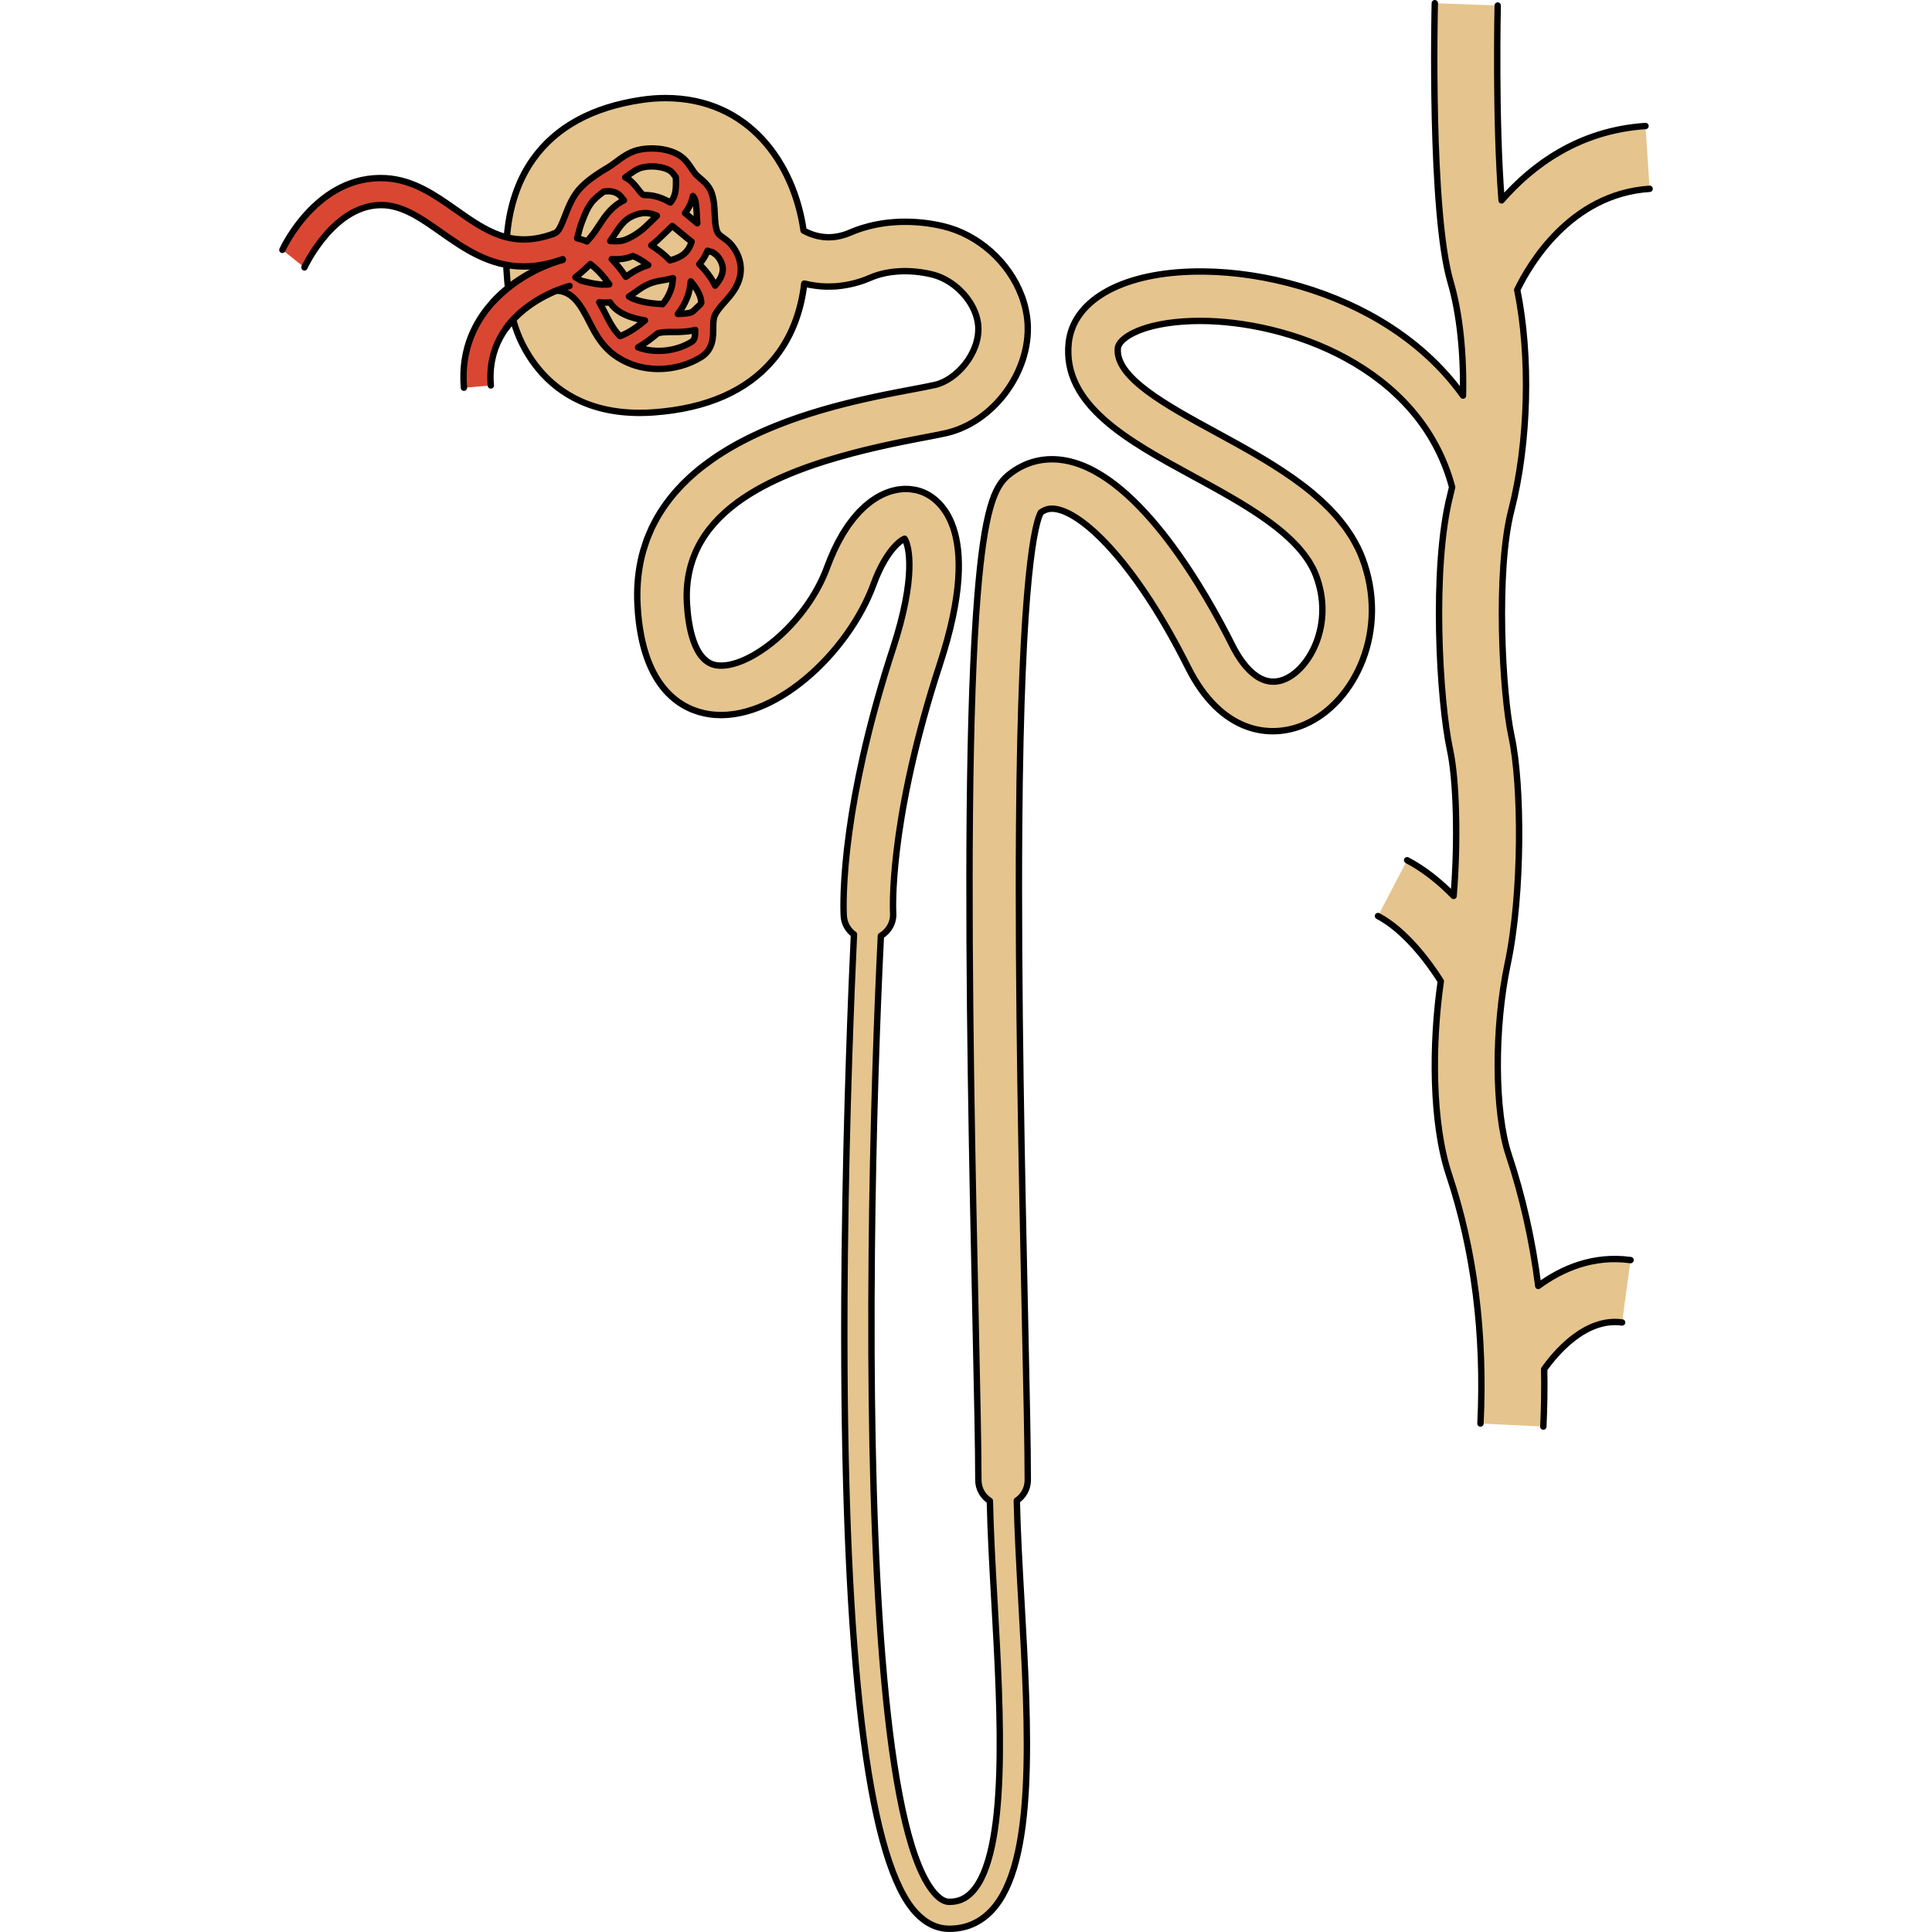
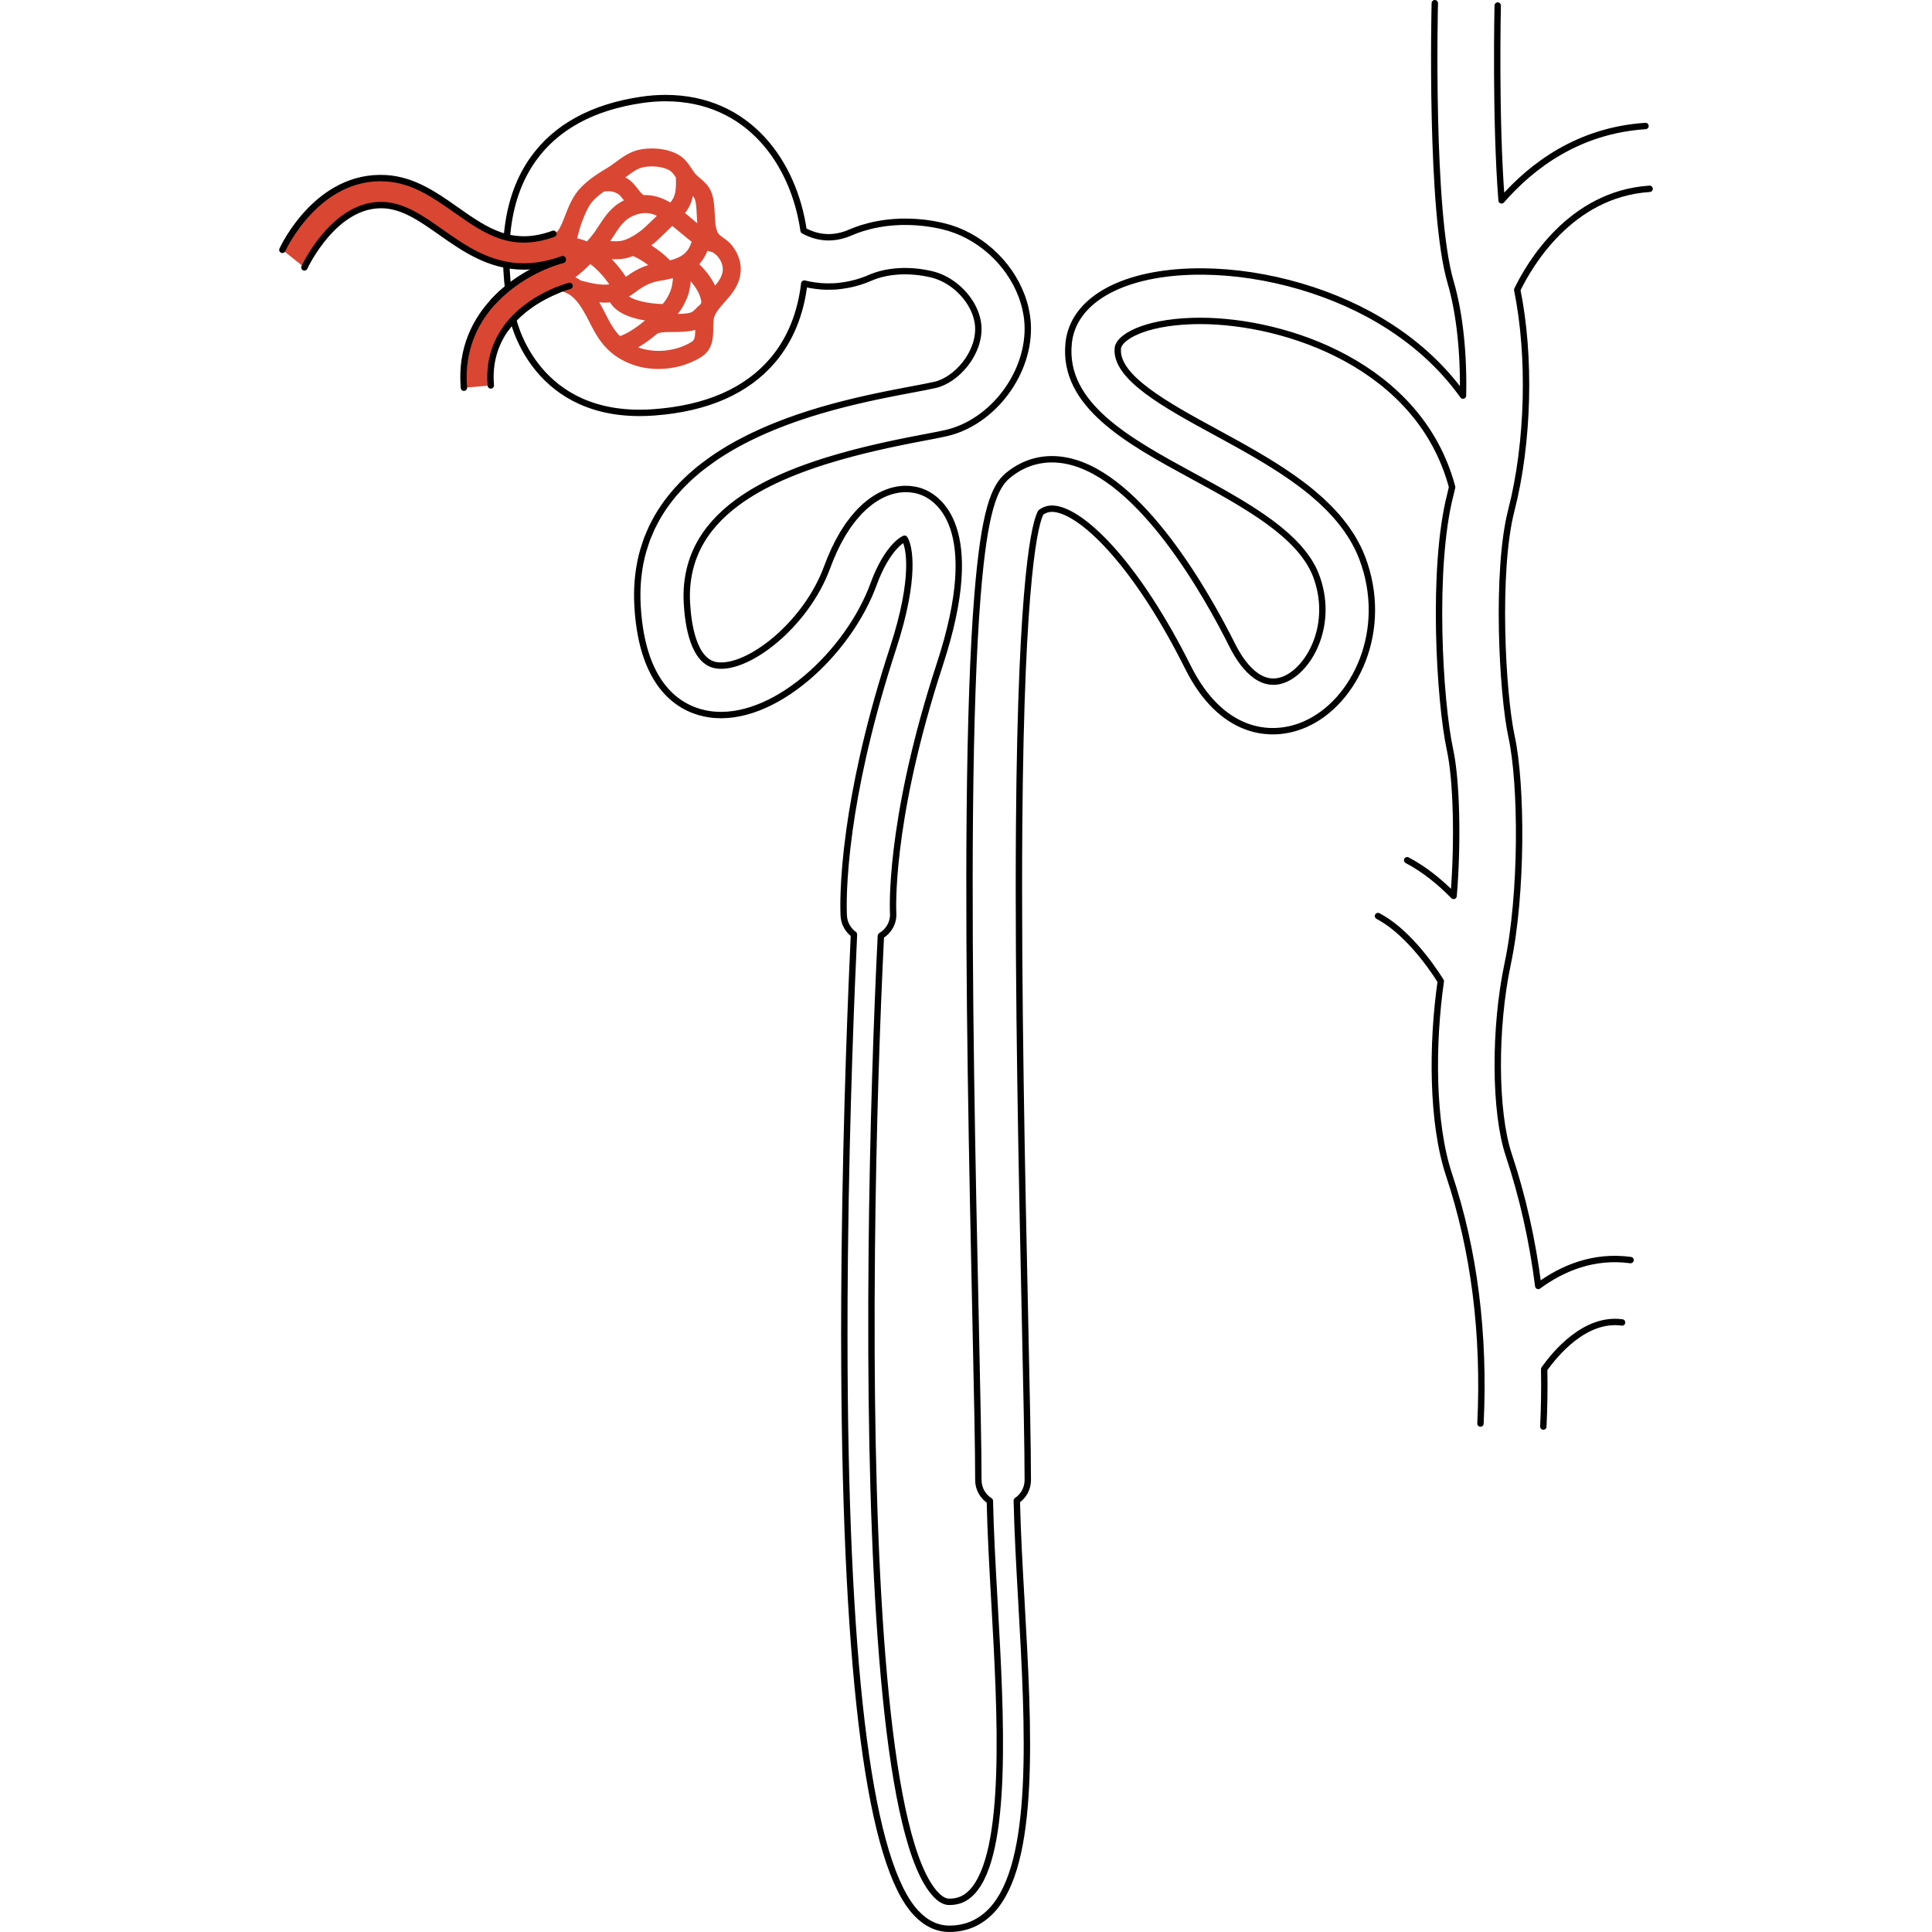
<svg xmlns="http://www.w3.org/2000/svg" version="1.1" id="Layer_1" width="800px" height="800px" viewBox="0 0 215.285 302.799" enable-background="new 0 0 215.285 302.799" xml:space="preserve">
  <g>
-     <path fill="#E5C48E" d="M197.33,201.546c-0.904-7.149-2.447-14.014-4.625-20.546c-2.234-6.7-2.304-19.871-0.159-29.985   c2.317-10.926,2.227-28.082,0.603-35.551c-1.474-6.782-2.484-25.972-0.043-35.467c2.735-10.637,3.039-24.216,0.928-34.568   c1.822-3.784,8.255-15.017,20.751-15.837l-0.645-9.843c-10.458,0.686-17.778,6.168-22.557,11.654   c-1.004-12.72-0.612-30.388-0.606-30.536L181.119,0.5c-0.032,0.867-0.755,32.749,2.479,43.743   c1.438,4.886,2.078,11.279,1.937,17.759c-3.307-4.631-7.704-8.615-13.114-11.818c-8.575-5.078-19.611-7.924-29.526-7.612   c-11.149,0.351-18.492,4.644-19.163,11.206c-0.992,9.698,9.373,15.34,19.396,20.796c0.456,0.248,0.912,0.497,1.369,0.746   c0.282,0.154,0.564,0.309,0.846,0.464c0.237,0.13,0.475,0.261,0.712,0.391c0.248,0.137,0.495,0.276,0.742,0.413   c0.261,0.146,0.523,0.291,0.783,0.438c0.239,0.135,0.476,0.271,0.713,0.406c0.26,0.149,0.52,0.297,0.778,0.447   c0.236,0.137,0.468,0.275,0.702,0.412c0.256,0.151,0.512,0.302,0.765,0.455c0.227,0.137,0.452,0.275,0.676,0.413   c0.252,0.155,0.504,0.311,0.752,0.467c0.22,0.139,0.438,0.279,0.654,0.419c0.245,0.158,0.487,0.317,0.727,0.477   c0.212,0.141,0.421,0.283,0.629,0.426c0.235,0.161,0.466,0.323,0.695,0.486c0.202,0.144,0.403,0.289,0.601,0.434   c0.225,0.166,0.445,0.333,0.664,0.5c0.191,0.146,0.381,0.293,0.566,0.442c0.213,0.17,0.42,0.343,0.626,0.515   c0.177,0.149,0.355,0.298,0.527,0.449c0.201,0.176,0.394,0.355,0.586,0.534c0.162,0.151,0.326,0.302,0.482,0.454   c0.188,0.185,0.366,0.372,0.544,0.559c0.145,0.152,0.292,0.303,0.43,0.456c0.174,0.194,0.335,0.392,0.498,0.59   c0.125,0.152,0.256,0.302,0.374,0.456c0.161,0.209,0.307,0.423,0.455,0.636c0.102,0.146,0.211,0.291,0.306,0.439   c0.154,0.24,0.289,0.486,0.426,0.731c0.07,0.127,0.151,0.25,0.216,0.378c0.192,0.376,0.365,0.757,0.513,1.144   c2.87,7.507-0.862,14.533-4.801,16.266c-4.038,1.778-6.94-2.552-8.311-5.291c-3.938-7.879-14.339-26.465-25.804-28.888   c-3.438-0.726-6.669,0.059-9.347,2.271c-2.156,1.782-3.708,5.554-4.778,18.831c-0.663,8.222-1.067,19.673-1.202,34.035   c-0.246,26.154,0.418,56.933,0.901,79.407c0.244,11.335,0.437,20.287,0.437,25.189c0,1.375,0.721,2.576,1.802,3.264   c0.103,4.862,0.404,10.264,0.724,15.933c0.987,17.506,2.216,39.291-3.53,45.37c-0.988,1.046-2.111,1.532-3.535,1.532   c-0.26,0-1.048,0-2.12-1.131c-7.651-8.074-9.93-46.729-10.094-84.902c0.001,0,0.001,0,0.002,0   c-0.023-5.293-0.004-10.574,0.045-15.765c-0.001,0-0.001,0-0.002,0c0.185-19.187,0.808-37.108,1.431-49.602   c1.225-0.717,2.02-2.069,1.922-3.583c-0.004-0.068-0.193-3.485,0.57-9.87v0c0.744-6.226,2.395-15.275,6.015-26.821   c0,0,0.001,0,0.001,0c0.24-0.766,0.488-1.543,0.746-2.331c7.098-21.687-0.5-26.186-2.998-27.049   c-0.275-0.095-0.556-0.171-0.842-0.232c-0.097-0.021-0.196-0.03-0.294-0.046c-0.192-0.033-0.383-0.065-0.579-0.082   c-0.121-0.011-0.244-0.01-0.366-0.015c-0.177-0.007-0.353-0.013-0.532-0.007c-0.135,0.005-0.271,0.019-0.406,0.031   c-0.17,0.015-0.339,0.031-0.511,0.057c-0.145,0.022-0.29,0.052-0.435,0.083c-0.165,0.035-0.329,0.072-0.495,0.117   c-0.152,0.042-0.304,0.089-0.457,0.14c-0.16,0.053-0.321,0.112-0.482,0.176c-0.158,0.063-0.316,0.129-0.474,0.202   c-0.156,0.072-0.311,0.151-0.467,0.232c-0.163,0.085-0.326,0.172-0.489,0.268c-0.15,0.089-0.298,0.187-0.448,0.285   c-0.168,0.11-0.335,0.219-0.502,0.341c-0.142,0.104-0.282,0.22-0.423,0.332c-0.172,0.138-0.345,0.272-0.516,0.423   c-0.128,0.113-0.254,0.241-0.382,0.362c-0.181,0.172-0.362,0.338-0.541,0.526c-0.085,0.089-0.168,0.192-0.253,0.285   c-0.443,0.487-0.879,1.021-1.303,1.609c-0.053,0.074-0.108,0.139-0.161,0.214c-0.178,0.253-0.35,0.53-0.523,0.801   c-0.106,0.166-0.214,0.323-0.318,0.496c-0.161,0.266-0.316,0.552-0.472,0.835c-0.111,0.202-0.224,0.399-0.333,0.609   c-0.149,0.286-0.292,0.589-0.436,0.892c-0.077,0.161-0.157,0.309-0.232,0.475c0.003,0,0.007,0.001,0.01,0.001   c-0.348,0.765-0.686,1.561-1,2.426c-3.285,9.034-12.438,16.148-17.35,15.418c-3.614-0.537-4.463-6.371-4.647-9.801   c-0.102-1.895,0.07-3.642,0.464-5.268l0,0c0.091-0.378,0.197-0.748,0.313-1.112c0.007-0.022,0.014-0.044,0.021-0.065   c0.116-0.358,0.243-0.709,0.382-1.054c0.007-0.018,0.015-0.036,0.022-0.055c1.169-2.871,3.129-5.298,5.667-7.369   c0.015-0.012,0.03-0.024,0.045-0.037c0.308-0.25,0.625-0.496,0.95-0.736c0.013-0.009,0.026-0.019,0.038-0.028   c2.006-1.477,4.318-2.762,6.849-3.892c0.025-0.011,0.051-0.023,0.076-0.034c0.375-0.167,0.755-0.329,1.139-0.489   c0.078-0.032,0.155-0.065,0.232-0.097c0.36-0.148,0.725-0.293,1.093-0.436c0.104-0.041,0.209-0.081,0.315-0.121   c0.357-0.136,0.717-0.27,1.081-0.402c0.114-0.041,0.229-0.082,0.344-0.122c0.365-0.13,0.731-0.258,1.102-0.382   c0.104-0.035,0.209-0.069,0.314-0.104c0.387-0.128,0.775-0.256,1.168-0.38c0.025-0.008,0.051-0.016,0.076-0.023   c1.268-0.398,2.565-0.769,3.881-1.121c0.182-0.049,0.363-0.098,0.545-0.146c0.308-0.081,0.618-0.158,0.927-0.237   c0.23-0.058,0.46-0.117,0.691-0.174c0.291-0.072,0.582-0.142,0.874-0.211c0.256-0.061,0.512-0.122,0.769-0.182   c0.275-0.064,0.549-0.127,0.825-0.19c0.281-0.064,0.563-0.127,0.845-0.189c0.26-0.057,0.52-0.115,0.78-0.171   c0.305-0.066,0.611-0.13,0.917-0.194c0.237-0.05,0.475-0.1,0.712-0.149c0.356-0.073,0.713-0.145,1.07-0.216   c0.191-0.038,0.381-0.077,0.572-0.115c0.549-0.108,1.099-0.214,1.648-0.318c1.499-0.284,2.793-0.528,3.835-0.762   c7.404-1.665,13.276-9.537,12.823-17.19c-0.024-0.399-0.069-0.795-0.126-1.19c-0.021-0.145-0.05-0.289-0.075-0.433   c-0.043-0.242-0.089-0.484-0.144-0.724c-0.042-0.184-0.088-0.366-0.137-0.548c-0.05-0.186-0.105-0.371-0.162-0.555   c-0.066-0.215-0.133-0.43-0.209-0.643c-0.036-0.1-0.077-0.199-0.115-0.298c-1.969-5.199-6.692-9.539-12.322-10.865   c-2.204-0.519-4.41-0.731-6.55-0.676c0.004-0.003,0.009-0.007,0.013-0.01c-0.083,0.002-0.164,0.014-0.247,0.017   c-0.528,0.019-1.051,0.054-1.57,0.108c-0.166,0.017-0.331,0.034-0.495,0.054c-0.492,0.061-0.977,0.141-1.457,0.234   c-0.177,0.034-0.354,0.064-0.529,0.102c-0.472,0.104-0.934,0.229-1.392,0.364c-0.164,0.048-0.331,0.087-0.493,0.139   c-0.604,0.195-1.197,0.412-1.77,0.662c-2.506,1.092-4.973,0.988-7.336-0.294c-1.52-10.59-8.613-20.771-21.649-20.771   c-1.197,0-2.434,0.091-3.678,0.273c-7.745,1.127-13.492,4.264-17.08,9.323c-4.175,5.887-5.253,14.211-3.204,24.73   c0.028,0.15,2.977,15.012,19.911,15.013h0.001c0.729,0,1.484-0.028,2.245-0.084c8.267-0.603,14.534-3.351,18.627-8.168   c2.735-3.219,4.381-7.31,4.933-12.015c0.304,0.076,0.609,0.142,0.916,0.2c0.292,0.056,0.586,0.095,0.88,0.134   c0.292,0.038,0.584,0.075,0.878,0.096c0.293,0.022,0.587,0.03,0.881,0.035c0.22,0.003,0.44,0,0.66-0.006   c0.321-0.008,0.641-0.017,0.962-0.045c0.095-0.008,0.189-0.026,0.284-0.036c1.636-0.175,3.27-0.585,4.865-1.281   c2.666-1.162,6.169-1.364,9.614-0.553c2.507,0.591,4.776,2.368,6.108,4.534c0,0,0,0,0,0c0.347,0.564,0.63,1.155,0.839,1.758   c0.008,0.024,0.015,0.049,0.023,0.073c0.084,0.251,0.151,0.505,0.207,0.759c0.014,0.065,0.029,0.13,0.042,0.195   c0.054,0.283,0.096,0.566,0.112,0.849c0.251,4.249-3.443,8.419-6.786,9.171c-0.912,0.205-2.146,0.438-3.575,0.708   c-0.387,0.073-0.791,0.15-1.207,0.229c-0.135,0.026-0.276,0.053-0.413,0.079c-0.304,0.058-0.609,0.117-0.927,0.179   c-0.166,0.032-0.337,0.067-0.507,0.1c-0.294,0.058-0.589,0.116-0.893,0.178c-0.2,0.04-0.403,0.082-0.607,0.124   c-0.285,0.058-0.571,0.118-0.863,0.179c-0.221,0.047-0.444,0.094-0.668,0.143c-0.288,0.062-0.578,0.125-0.872,0.191   c-0.236,0.052-0.472,0.105-0.711,0.16c-0.29,0.066-0.583,0.134-0.879,0.203c-0.25,0.059-0.498,0.117-0.751,0.178   c-0.297,0.072-0.597,0.146-0.898,0.222c-0.255,0.064-0.508,0.126-0.765,0.192c-0.311,0.08-0.625,0.164-0.94,0.248   c-0.253,0.068-0.504,0.133-0.759,0.203c-0.342,0.094-0.687,0.194-1.032,0.293c-0.232,0.066-0.461,0.13-0.694,0.198   c-0.559,0.165-1.121,0.337-1.685,0.515c-0.241,0.076-0.484,0.159-0.726,0.238c-0.339,0.111-0.677,0.22-1.017,0.336   c-0.273,0.093-0.546,0.192-0.819,0.289c-0.31,0.11-0.62,0.219-0.93,0.333c-0.283,0.105-0.565,0.214-0.848,0.323   c-0.299,0.115-0.598,0.23-0.896,0.349c-0.288,0.115-0.574,0.234-0.861,0.354c-0.291,0.121-0.581,0.244-0.87,0.37   c-0.289,0.126-0.576,0.254-0.863,0.384c-0.285,0.129-0.568,0.262-0.85,0.396c-0.287,0.136-0.573,0.274-0.857,0.415   c-0.278,0.138-0.553,0.28-0.829,0.423c-0.282,0.146-0.564,0.292-0.843,0.444c-0.273,0.149-0.542,0.303-0.812,0.457   c-0.274,0.156-0.549,0.31-0.82,0.472c-0.27,0.161-0.534,0.331-0.8,0.498c-0.262,0.164-0.526,0.325-0.783,0.495   c-0.3,0.198-0.59,0.406-0.884,0.612c-0.42,0.294-0.833,0.597-1.239,0.908c-0.267,0.205-0.538,0.406-0.799,0.618   c-0.235,0.191-0.46,0.392-0.689,0.589c-0.234,0.202-0.471,0.401-0.699,0.609c-0.226,0.206-0.443,0.421-0.662,0.633   c-0.218,0.211-0.436,0.421-0.646,0.639c-0.214,0.22-0.419,0.448-0.625,0.675c-0.202,0.222-0.402,0.446-0.596,0.674   c-0.199,0.235-0.392,0.474-0.583,0.715c-0.185,0.235-0.367,0.473-0.544,0.714c-0.182,0.248-0.36,0.499-0.533,0.753   c-0.169,0.25-0.331,0.504-0.492,0.761c-0.163,0.261-0.325,0.522-0.478,0.79c-0.153,0.267-0.295,0.541-0.437,0.815   c-0.141,0.272-0.285,0.542-0.417,0.821c-0.136,0.289-0.258,0.588-0.383,0.885c-0.117,0.279-0.241,0.553-0.348,0.839   c-0.125,0.334-0.231,0.68-0.342,1.024c-0.093,0.289-0.194,0.573-0.277,0.869c-0.158,0.564-0.3,1.14-0.418,1.73   c0.001,0,0.002-0.001,0.003-0.001c-0.421,2.093-0.593,4.349-0.462,6.788c0.726,13.49,7.359,16.473,11.248,17.051   c9.961,1.486,21.821-9.57,25.772-20.436c0.244-0.672,0.498-1.282,0.756-1.845c0,0,0,0,0,0c0.591-1.291,1.204-2.304,1.78-3.084   c0.002-0.003,0.004-0.006,0.006-0.009c0.565-0.763,1.092-1.298,1.529-1.649c0.016-0.013,0.033-0.027,0.049-0.039   c0.131-0.103,0.254-0.19,0.366-0.26c0.016-0.01,0.031-0.018,0.047-0.028c0.11-0.066,0.213-0.12,0.3-0.155   c0.708,1.07,1.885,5.887-1.825,17.221c-0.226,0.69-0.445,1.372-0.658,2.047c0.001,0,0.001,0,0.002,0   c-3.45,10.93-5.236,19.809-6.151,26.395h0c-0.002,0.012-0.003,0.023-0.005,0.035c-1.097,7.916-0.937,12.51-0.894,13.334   c0,0.001,0,0.002,0,0.003c0.003,0.053,0.005,0.093,0.006,0.115c0.077,1.196,0.697,2.219,1.596,2.874   c-0.356,7.507-1.198,27.234-1.444,50.023c0,0-0.001,0-0.001,0c-0.001,0.106-0.001,0.217-0.003,0.323   c-0.023,2.203-0.041,4.432-0.052,6.683c0,0.129-0.001,0.257-0.002,0.386c-0.016,3.462-0.016,6.968,0.003,10.492   c0.269,49.118,4.058,77.878,11.262,85.481c1.541,1.627,3.287,2.451,5.189,2.451c2.593,0,4.816-0.961,6.607-2.855   c6.996-7.401,5.818-28.3,4.678-48.511c-0.316-5.612-0.615-10.961-0.717-15.739c1.037-0.695,1.721-1.878,1.721-3.22   c0-4.986-0.193-13.975-0.439-25.355c-0.468-21.737-1.109-51.507-0.917-77.099c0.299-39.871,2.574-47.684,3.394-49.196   c0.779-0.567,1.569-0.716,2.598-0.499c4.502,0.952,12.579,8.98,20.475,24.771c5.136,10.272,12.854,11.344,18.363,8.92   c7.817-3.439,13.267-14.758,8.92-26.128c-0.205-0.535-0.437-1.057-0.688-1.568c-0.082-0.168-0.177-0.33-0.264-0.495   c-0.179-0.339-0.36-0.677-0.558-1.007c-0.114-0.19-0.238-0.375-0.358-0.562c-0.191-0.296-0.385-0.59-0.59-0.878   c-0.136-0.191-0.278-0.379-0.42-0.567c-0.209-0.276-0.424-0.549-0.646-0.818c-0.152-0.184-0.306-0.366-0.463-0.547   c-0.233-0.267-0.473-0.529-0.718-0.789c-0.161-0.171-0.321-0.343-0.487-0.511c-0.264-0.268-0.538-0.53-0.813-0.791   c-0.159-0.15-0.314-0.303-0.477-0.451c-0.329-0.3-0.669-0.592-1.012-0.883c-0.119-0.101-0.234-0.206-0.355-0.306   c-0.467-0.387-0.945-0.766-1.434-1.138c-0.13-0.099-0.266-0.195-0.397-0.293c-0.365-0.272-0.731-0.543-1.105-0.807   c-0.197-0.14-0.399-0.276-0.599-0.413c-0.316-0.218-0.633-0.435-0.954-0.648c-0.221-0.146-0.444-0.29-0.667-0.435   c-0.309-0.2-0.62-0.399-0.932-0.596c-0.231-0.145-0.462-0.288-0.695-0.431c-0.31-0.19-0.621-0.379-0.934-0.566   c-0.237-0.142-0.473-0.283-0.71-0.423c-0.314-0.185-0.63-0.368-0.945-0.55c-0.236-0.136-0.472-0.273-0.709-0.408   c-0.326-0.186-0.653-0.369-0.979-0.552c-0.223-0.125-0.445-0.251-0.668-0.375c-0.022-0.012-0.043-0.025-0.065-0.037c0,0,0,0,0,0   c-1.089-0.605-2.176-1.197-3.245-1.779c-7.797-4.244-15.859-8.632-15.391-13.2c0.165-1.616,3.903-4.003,11.696-4.248   c0.387-0.012,0.78-0.018,1.18-0.018c13.459,0,34.423,6.959,39.515,26.049c-0.092,0.398-0.181,0.802-0.281,1.19   c-2.939,11.429-1.698,32.406-0.043,40.019c1.01,4.647,1.268,14.34,0.557,22.863c-2.08-2.124-4.533-4.155-7.282-5.593l-4.572,8.741   c4.25,2.223,8.022,7.297,9.843,10.213c-1.412,9.838-1.417,22.217,1.29,30.338c3.948,11.842,5.606,24.959,4.927,38.989l9.853,0.476   c0.147-3.038,0.188-6.037,0.132-8.998c1.701-2.41,6.395-8.12,12.215-7.32l1.328-9.775   C205.952,196.701,201.064,198.801,197.33,201.546z" />
    <path fill="none" stroke="#000000" stroke-linecap="round" stroke-linejoin="round" stroke-miterlimit="10" d="M214.14,19.749   c-10.458,0.686-17.778,6.168-22.557,11.654c-1.004-12.72-0.612-30.388-0.606-30.536" />
    <path fill="none" stroke="#000000" stroke-linecap="round" stroke-linejoin="round" stroke-miterlimit="10" d="M211.802,197.491   c-5.85-0.791-10.738,1.309-14.472,4.054c-0.904-7.149-2.447-14.014-4.625-20.546c-2.234-6.7-2.304-19.871-0.159-29.985   c2.317-10.926,2.227-28.082,0.603-35.551c-1.474-6.782-2.484-25.972-0.043-35.467c2.735-10.637,3.039-24.216,0.928-34.568   c1.822-3.784,8.255-15.017,20.751-15.837" />
    <path fill="none" stroke="#000000" stroke-linecap="round" stroke-linejoin="round" stroke-miterlimit="10" d="M198.127,223.584   c0.147-3.038,0.188-6.037,0.132-8.998c1.701-2.41,6.395-8.12,12.215-7.32" />
    <path fill="none" stroke="#000000" stroke-linecap="round" stroke-linejoin="round" stroke-miterlimit="10" d="M172.214,143.569   c4.25,2.223,8.022,7.297,9.843,10.213c-1.412,9.838-1.417,22.217,1.29,30.338c3.948,11.842,5.606,24.959,4.927,38.989" />
    <path fill="none" stroke="#000000" stroke-linecap="round" stroke-linejoin="round" stroke-miterlimit="10" d="M181.119,0.5   c-0.032,0.867-0.755,32.749,2.479,43.743c1.438,4.886,2.078,11.279,1.937,17.759c-3.307-4.631-7.704-8.615-13.114-11.818   c-8.575-5.078-19.611-7.924-29.526-7.612c-11.149,0.351-18.492,4.644-19.163,11.206c-0.992,9.698,9.373,15.34,19.396,20.796   c0.456,0.248,0.912,0.497,1.369,0.746c0.282,0.154,0.564,0.309,0.846,0.464c0.237,0.13,0.475,0.261,0.712,0.391   c0.248,0.137,0.495,0.276,0.742,0.413c0.261,0.146,0.523,0.291,0.783,0.438c0.239,0.135,0.476,0.271,0.713,0.406   c0.26,0.149,0.52,0.297,0.778,0.447c0.236,0.137,0.468,0.275,0.702,0.412c0.256,0.151,0.512,0.302,0.765,0.455   c0.227,0.137,0.452,0.275,0.676,0.413c0.252,0.155,0.504,0.311,0.752,0.467c0.22,0.139,0.438,0.279,0.654,0.419   c0.245,0.158,0.487,0.317,0.727,0.477c0.212,0.141,0.421,0.283,0.629,0.426c0.235,0.161,0.466,0.323,0.695,0.486   c0.202,0.144,0.403,0.289,0.601,0.434c0.225,0.166,0.445,0.333,0.664,0.5c0.191,0.146,0.381,0.293,0.566,0.442   c0.213,0.17,0.42,0.343,0.626,0.515c0.177,0.149,0.355,0.298,0.527,0.449c0.201,0.176,0.394,0.355,0.586,0.534   c0.162,0.151,0.326,0.302,0.482,0.454c0.188,0.185,0.366,0.372,0.544,0.559c0.145,0.152,0.292,0.303,0.43,0.456   c0.174,0.194,0.335,0.392,0.498,0.59c0.125,0.152,0.256,0.302,0.374,0.456c0.161,0.209,0.307,0.423,0.455,0.636   c0.102,0.146,0.211,0.291,0.306,0.439c0.154,0.24,0.289,0.486,0.426,0.731c0.07,0.127,0.151,0.25,0.216,0.378   c0.192,0.376,0.365,0.757,0.513,1.144c2.87,7.507-0.862,14.533-4.801,16.266c-4.038,1.778-6.94-2.552-8.311-5.291   c-3.938-7.879-14.339-26.465-25.804-28.888c-3.438-0.726-6.669,0.059-9.347,2.271c-2.156,1.782-3.708,5.554-4.778,18.831   c-0.663,8.222-1.067,19.673-1.202,34.035c-0.246,26.154,0.418,56.933,0.901,79.407c0.244,11.335,0.437,20.287,0.437,25.189   c0,1.375,0.721,2.576,1.802,3.264c0.103,4.862,0.404,10.264,0.724,15.933c0.987,17.506,2.216,39.291-3.53,45.37   c-0.988,1.046-2.111,1.532-3.535,1.532c-0.26,0-1.048,0-2.12-1.131c-7.651-8.074-9.93-46.729-10.094-84.902   c0.001,0,0.001,0,0.002,0c-0.023-5.293-0.004-10.574,0.045-15.765c-0.001,0-0.001,0-0.002,0   c0.185-19.187,0.808-37.108,1.431-49.602c1.225-0.717,2.02-2.069,1.922-3.583c-0.004-0.068-0.193-3.485,0.57-9.87v0   c0.744-6.226,2.395-15.275,6.015-26.821c0,0,0.001,0,0.001,0c0.24-0.766,0.488-1.543,0.746-2.331   c7.098-21.687-0.5-26.186-2.998-27.049c-0.275-0.095-0.556-0.171-0.842-0.232c-0.097-0.021-0.196-0.03-0.294-0.046   c-0.192-0.033-0.383-0.065-0.579-0.082c-0.121-0.011-0.244-0.01-0.366-0.015c-0.177-0.007-0.353-0.013-0.532-0.007   c-0.135,0.005-0.271,0.019-0.406,0.031c-0.17,0.015-0.339,0.031-0.511,0.057c-0.145,0.022-0.29,0.052-0.435,0.083   c-0.165,0.035-0.329,0.072-0.495,0.117c-0.152,0.042-0.304,0.089-0.457,0.14c-0.16,0.053-0.321,0.112-0.482,0.176   c-0.158,0.063-0.316,0.129-0.474,0.202c-0.156,0.072-0.311,0.151-0.467,0.232c-0.163,0.085-0.326,0.172-0.489,0.268   c-0.15,0.089-0.298,0.187-0.448,0.285c-0.168,0.11-0.335,0.219-0.502,0.341c-0.142,0.104-0.282,0.22-0.423,0.332   c-0.172,0.138-0.345,0.272-0.516,0.423c-0.128,0.113-0.254,0.241-0.382,0.362c-0.181,0.172-0.362,0.338-0.541,0.526   c-0.085,0.089-0.168,0.192-0.253,0.285c-0.443,0.487-0.879,1.021-1.303,1.609c-0.053,0.074-0.108,0.139-0.161,0.214   c-0.178,0.253-0.35,0.53-0.523,0.801c-0.106,0.166-0.214,0.323-0.318,0.496c-0.161,0.266-0.316,0.552-0.472,0.835   c-0.111,0.202-0.224,0.399-0.333,0.609c-0.149,0.286-0.292,0.589-0.436,0.892c-0.077,0.161-0.157,0.309-0.232,0.475   c0.003,0,0.007,0.001,0.01,0.001c-0.348,0.765-0.686,1.561-1,2.426c-3.285,9.034-12.438,16.148-17.35,15.418   c-3.614-0.537-4.463-6.371-4.647-9.801c-0.102-1.895,0.07-3.642,0.464-5.268l0,0c0.091-0.378,0.197-0.748,0.313-1.112   c0.007-0.022,0.014-0.044,0.021-0.065c0.116-0.358,0.243-0.709,0.382-1.054c0.007-0.018,0.015-0.036,0.022-0.055   c1.169-2.871,3.129-5.298,5.667-7.369c0.015-0.012,0.03-0.024,0.045-0.037c0.308-0.25,0.625-0.496,0.95-0.736   c0.013-0.009,0.026-0.019,0.038-0.028c2.006-1.477,4.318-2.762,6.849-3.892c0.025-0.011,0.051-0.023,0.076-0.034   c0.375-0.167,0.755-0.329,1.139-0.489c0.078-0.032,0.155-0.065,0.232-0.097c0.36-0.148,0.725-0.293,1.093-0.436   c0.104-0.041,0.209-0.081,0.315-0.121c0.357-0.136,0.717-0.27,1.081-0.402c0.114-0.041,0.229-0.082,0.344-0.122   c0.365-0.13,0.731-0.258,1.102-0.382c0.104-0.035,0.209-0.069,0.314-0.104c0.387-0.128,0.775-0.256,1.168-0.38   c0.025-0.008,0.051-0.016,0.076-0.023c1.268-0.398,2.565-0.769,3.881-1.121c0.182-0.049,0.363-0.098,0.545-0.146   c0.308-0.081,0.618-0.158,0.927-0.237c0.23-0.058,0.46-0.117,0.691-0.174c0.291-0.072,0.582-0.142,0.874-0.211   c0.256-0.061,0.512-0.122,0.769-0.182c0.275-0.064,0.549-0.127,0.825-0.19c0.281-0.064,0.563-0.127,0.845-0.189   c0.26-0.057,0.52-0.115,0.78-0.171c0.305-0.066,0.611-0.13,0.917-0.194c0.237-0.05,0.475-0.1,0.712-0.149   c0.356-0.073,0.713-0.145,1.07-0.216c0.191-0.038,0.381-0.077,0.572-0.115c0.549-0.108,1.099-0.214,1.648-0.318   c1.499-0.284,2.793-0.528,3.835-0.762c7.404-1.665,13.276-9.537,12.823-17.19c-0.024-0.399-0.069-0.795-0.126-1.19   c-0.021-0.145-0.05-0.289-0.075-0.433c-0.043-0.242-0.089-0.484-0.144-0.724c-0.042-0.184-0.088-0.366-0.137-0.548   c-0.05-0.186-0.105-0.371-0.162-0.555c-0.066-0.215-0.133-0.43-0.209-0.643c-0.036-0.1-0.077-0.199-0.115-0.298   c-1.969-5.199-6.692-9.539-12.322-10.865c-2.204-0.519-4.41-0.731-6.55-0.676c0.004-0.003,0.009-0.007,0.013-0.01   c-0.083,0.002-0.164,0.014-0.247,0.017c-0.528,0.019-1.051,0.054-1.57,0.108c-0.166,0.017-0.331,0.034-0.495,0.054   c-0.492,0.061-0.977,0.141-1.457,0.234c-0.177,0.034-0.354,0.064-0.529,0.102c-0.472,0.104-0.934,0.229-1.392,0.364   c-0.164,0.048-0.331,0.087-0.493,0.139c-0.604,0.195-1.197,0.412-1.77,0.662c-2.506,1.092-4.973,0.988-7.336-0.294   c-1.52-10.59-8.613-20.771-21.649-20.771c-1.197,0-2.434,0.091-3.678,0.273c-7.745,1.127-13.492,4.264-17.08,9.323   c-4.175,5.887-5.253,14.211-3.204,24.73c0.028,0.15,2.977,15.012,19.911,15.013h0.001c0.729,0,1.484-0.028,2.245-0.084   c8.267-0.603,14.534-3.351,18.627-8.168c2.735-3.219,4.381-7.31,4.933-12.015c0.304,0.076,0.609,0.142,0.916,0.2   c0.292,0.056,0.586,0.095,0.88,0.134c0.292,0.038,0.584,0.075,0.878,0.096c0.293,0.022,0.587,0.03,0.881,0.035   c0.22,0.003,0.44,0,0.66-0.006c0.321-0.008,0.641-0.017,0.962-0.045c0.095-0.008,0.189-0.026,0.284-0.036   c1.636-0.175,3.27-0.585,4.865-1.281c2.666-1.162,6.169-1.364,9.614-0.553c2.507,0.591,4.776,2.368,6.108,4.534c0,0,0,0,0,0   c0.347,0.564,0.63,1.155,0.839,1.758c0.008,0.024,0.015,0.049,0.023,0.073c0.084,0.251,0.151,0.505,0.207,0.759   c0.014,0.065,0.029,0.13,0.042,0.195c0.054,0.283,0.096,0.566,0.112,0.849c0.251,4.249-3.443,8.419-6.786,9.171   c-0.912,0.205-2.146,0.438-3.575,0.708c-0.387,0.073-0.791,0.15-1.207,0.229c-0.135,0.026-0.276,0.053-0.413,0.079   c-0.304,0.058-0.609,0.117-0.927,0.179c-0.166,0.032-0.337,0.067-0.507,0.1c-0.294,0.058-0.589,0.116-0.893,0.178   c-0.2,0.04-0.403,0.082-0.607,0.124c-0.285,0.058-0.571,0.118-0.863,0.179c-0.221,0.047-0.444,0.094-0.668,0.143   c-0.288,0.062-0.578,0.125-0.872,0.191c-0.236,0.052-0.472,0.105-0.711,0.16c-0.29,0.066-0.583,0.134-0.879,0.203   c-0.25,0.059-0.498,0.117-0.751,0.178c-0.297,0.072-0.597,0.146-0.898,0.222c-0.255,0.064-0.508,0.126-0.765,0.192   c-0.311,0.08-0.625,0.164-0.94,0.248c-0.253,0.068-0.504,0.133-0.759,0.203c-0.342,0.094-0.687,0.194-1.032,0.293   c-0.232,0.066-0.461,0.13-0.694,0.198c-0.559,0.165-1.121,0.337-1.685,0.515c-0.241,0.076-0.484,0.159-0.726,0.238   c-0.339,0.111-0.677,0.22-1.017,0.336c-0.273,0.093-0.546,0.192-0.819,0.289c-0.31,0.11-0.62,0.219-0.93,0.333   c-0.283,0.105-0.565,0.214-0.848,0.323c-0.299,0.115-0.598,0.23-0.896,0.349c-0.288,0.115-0.574,0.234-0.861,0.354   c-0.291,0.121-0.581,0.244-0.87,0.37c-0.289,0.126-0.576,0.254-0.863,0.384c-0.285,0.129-0.568,0.262-0.85,0.396   c-0.287,0.136-0.573,0.274-0.857,0.415c-0.278,0.138-0.553,0.28-0.829,0.423c-0.282,0.146-0.564,0.292-0.843,0.444   c-0.273,0.149-0.542,0.303-0.812,0.457c-0.274,0.156-0.549,0.31-0.82,0.472c-0.27,0.161-0.534,0.331-0.8,0.498   c-0.262,0.164-0.526,0.325-0.783,0.495c-0.3,0.198-0.59,0.406-0.884,0.612c-0.42,0.294-0.833,0.597-1.239,0.908   c-0.267,0.205-0.538,0.406-0.799,0.618c-0.235,0.191-0.46,0.392-0.689,0.589c-0.234,0.202-0.471,0.401-0.699,0.609   c-0.226,0.206-0.443,0.421-0.662,0.633c-0.218,0.211-0.436,0.421-0.646,0.639c-0.214,0.22-0.419,0.448-0.625,0.675   c-0.202,0.222-0.402,0.446-0.596,0.674c-0.199,0.235-0.392,0.474-0.583,0.715c-0.185,0.235-0.367,0.473-0.544,0.714   c-0.182,0.248-0.36,0.499-0.533,0.753c-0.169,0.25-0.331,0.504-0.492,0.761c-0.163,0.261-0.325,0.522-0.478,0.79   c-0.153,0.267-0.295,0.541-0.437,0.815c-0.141,0.272-0.285,0.542-0.417,0.821c-0.136,0.289-0.258,0.588-0.383,0.885   c-0.117,0.279-0.241,0.553-0.348,0.839c-0.125,0.334-0.231,0.68-0.342,1.024c-0.093,0.289-0.194,0.573-0.277,0.869   c-0.158,0.564-0.3,1.14-0.418,1.73c0.001,0,0.002-0.001,0.003-0.001c-0.421,2.093-0.593,4.349-0.462,6.788   c0.726,13.49,7.359,16.473,11.248,17.051c9.961,1.486,21.821-9.57,25.772-20.436c0.244-0.672,0.498-1.282,0.756-1.845c0,0,0,0,0,0   c0.591-1.291,1.204-2.304,1.78-3.084c0.002-0.003,0.004-0.006,0.006-0.009c0.565-0.763,1.092-1.298,1.529-1.649   c0.016-0.013,0.033-0.027,0.049-0.039c0.131-0.103,0.254-0.19,0.366-0.26c0.016-0.01,0.031-0.018,0.047-0.028   c0.11-0.066,0.213-0.12,0.3-0.155c0.708,1.07,1.885,5.887-1.825,17.221c-0.226,0.69-0.445,1.372-0.658,2.047   c0.001,0,0.001,0,0.002,0c-3.45,10.93-5.236,19.809-6.151,26.395h0c-0.002,0.012-0.003,0.023-0.005,0.035   c-1.097,7.916-0.937,12.51-0.894,13.334c0,0.001,0,0.002,0,0.003c0.003,0.053,0.005,0.093,0.006,0.115   c0.077,1.196,0.697,2.219,1.596,2.874c-0.356,7.507-1.198,27.234-1.444,50.023c0,0-0.001,0-0.001,0   c-0.001,0.106-0.001,0.217-0.003,0.323c-0.023,2.203-0.041,4.432-0.052,6.683c0,0.129-0.001,0.257-0.002,0.386   c-0.016,3.462-0.016,6.968,0.003,10.492c0.269,49.118,4.058,77.878,11.262,85.481c1.541,1.627,3.287,2.451,5.189,2.451   c2.593,0,4.816-0.961,6.607-2.855c6.996-7.401,5.818-28.3,4.678-48.511c-0.316-5.612-0.615-10.961-0.717-15.739   c1.037-0.695,1.721-1.878,1.721-3.22c0-4.986-0.193-13.975-0.439-25.355c-0.468-21.737-1.109-51.507-0.917-77.099   c0.299-39.871,2.574-47.684,3.394-49.196c0.779-0.567,1.569-0.716,2.598-0.499c4.502,0.952,12.579,8.98,20.475,24.771   c5.136,10.272,12.854,11.344,18.363,8.92c7.817-3.439,13.267-14.758,8.92-26.128c-0.205-0.535-0.437-1.057-0.688-1.568   c-0.082-0.168-0.177-0.33-0.264-0.495c-0.179-0.339-0.36-0.677-0.558-1.007c-0.114-0.19-0.238-0.375-0.358-0.562   c-0.191-0.296-0.385-0.59-0.59-0.878c-0.136-0.191-0.278-0.379-0.42-0.567c-0.209-0.276-0.424-0.549-0.646-0.818   c-0.152-0.184-0.306-0.366-0.463-0.547c-0.233-0.267-0.473-0.529-0.718-0.789c-0.161-0.171-0.321-0.343-0.487-0.511   c-0.264-0.268-0.538-0.53-0.813-0.791c-0.159-0.15-0.314-0.303-0.477-0.451c-0.329-0.3-0.669-0.592-1.012-0.883   c-0.119-0.101-0.234-0.206-0.355-0.306c-0.467-0.387-0.945-0.766-1.434-1.138c-0.13-0.099-0.266-0.195-0.397-0.293   c-0.365-0.272-0.731-0.543-1.105-0.807c-0.197-0.14-0.399-0.276-0.599-0.413c-0.316-0.218-0.633-0.435-0.954-0.648   c-0.221-0.146-0.444-0.29-0.667-0.435c-0.309-0.2-0.62-0.399-0.932-0.596c-0.231-0.145-0.462-0.288-0.695-0.431   c-0.31-0.19-0.621-0.379-0.934-0.566c-0.237-0.142-0.473-0.283-0.71-0.423c-0.314-0.185-0.63-0.368-0.945-0.55   c-0.236-0.136-0.472-0.273-0.709-0.408c-0.326-0.186-0.653-0.369-0.979-0.552c-0.223-0.125-0.445-0.251-0.668-0.375   c-0.022-0.012-0.043-0.025-0.065-0.037c0,0,0,0,0,0c-1.089-0.605-2.176-1.197-3.245-1.779c-7.797-4.244-15.859-8.632-15.391-13.2   c0.165-1.616,3.903-4.003,11.696-4.248c0.387-0.012,0.78-0.018,1.18-0.018c13.459,0,34.423,6.959,39.515,26.049   c-0.092,0.398-0.181,0.802-0.281,1.19c-2.939,11.429-1.698,32.406-0.043,40.019c1.01,4.647,1.268,14.34,0.557,22.863   c-2.08-2.124-4.533-4.155-7.282-5.593" />
    <g>
      <path fill="#CD3038" d="M42.562,45.4c0.038,0.026,0.068,0.046,0.081,0.053C42.612,45.437,42.591,45.417,42.562,45.4z" />
      <path fill="#D94732" d="M43.093,45.185l-0.052,0.35l0.065,0.009v0.003c0.002-0.001,0.004-0.002,0.005-0.002l0.034,0.005l0.106,0    c0.008,0,0.014,0,0.022,0c2.664,0,3.903,2.056,5.488,5.189l0.127,0.252c1.309,2.582,2.795,4.57,5.797,5.88    c1.471,0.642,3.104,0.957,4.753,0.957c2.32,0,4.673-0.624,6.654-1.841c1.921-1.18,1.93-3.131,1.936-4.556    c0.003-0.729,0.006-1.418,0.219-1.93c0.308-0.741,0.915-1.423,1.558-2.144c0.996-1.119,2.123-2.386,2.456-4.231    c0.287-1.584-0.172-3.235-1.291-4.648c-0.434-0.548-0.929-0.901-1.365-1.212c-0.506-0.361-0.777-0.565-0.925-0.909    c-0.322-0.744-0.372-1.806-0.42-2.834c-0.028-0.609-0.058-1.239-0.143-1.843c-0.288-2.061-0.972-2.736-2.156-3.752    c-0.142-0.122-0.297-0.254-0.464-0.402c-0.308-0.272-0.575-0.675-0.859-1.101c-0.493-0.743-1.052-1.585-2.055-2.166    c-1.951-1.131-4.684-1.176-6.402-0.738c-1.353,0.345-2.436,1.147-3.391,1.855c-0.462,0.343-0.899,0.666-1.336,0.921    c-1.124,0.656-2.769,1.68-4.086,2.997c-1.344,1.346-2.007,3.068-2.592,4.587c-0.853,2.216-1.154,2.545-1.792,2.759 M65.994,47.728    c-0.23,0.193-0.436,0.393-0.624,0.581c-0.256,0.255-0.498,0.495-0.705,0.598c-0.404,0.2-1.082,0.242-1.68,0.279l-0.263,0.017    c-0.074,0.005-0.166,0.006-0.252,0.008c0.583-0.721,1.044-1.524,1.451-2.512c0.376-0.917,0.496-1.799,0.581-2.601    c1.055,1.22,1.636,2.392,1.653,3.356C66.099,47.543,66.047,47.635,65.994,47.728z M47.287,43.977    c-0.273-0.194-0.561-0.369-0.867-0.524c0.819-0.616,1.619-1.344,2.34-2.067c1.243,0.928,2.269,2.163,2.975,3.185    C50.368,44.739,48.858,44.381,47.287,43.977z M55.417,33.85c0.637-0.285,1.217-0.428,1.77-0.456c0.044,0,0.089-0.005,0.135-0.007    c0.645-0.01,1.257,0.145,1.877,0.43c-0.634,0.619-1.268,1.237-1.92,1.84c-0.844,0.782-2.333,1.763-3.431,2.04    c-0.595,0.151-1.26,0.127-1.962,0.077c0.208-0.303,0.411-0.606,0.605-0.903C53.369,35.522,54.063,34.457,55.417,33.85z     M54.331,43.384c-0.555-0.847-1.305-1.835-2.218-2.772c0.764,0.039,1.585,0.031,2.427-0.182c0.293-0.074,0.595-0.182,0.897-0.302    c0.699,0.265,1.587,0.803,2.405,1.422C56.48,41.961,55.42,42.603,54.331,43.384z M55.481,46.032    c1.4-1.035,2.443-1.734,4.137-2.013c0.718-0.118,1.424-0.252,2.103-0.423c-0.076,0.749-0.149,1.403-0.407,2.03    c-0.348,0.846-0.73,1.483-1.245,2.058l0.001-0.032c-2.256-0.062-4.273-0.538-5.261-1.184    C55.035,46.337,55.26,46.196,55.481,46.032z M61.253,40.809c-0.815-0.847-1.875-1.69-2.939-2.351    c0.323-0.246,0.622-0.494,0.879-0.732c0.767-0.709,1.513-1.437,2.26-2.166c0.052-0.05,0.103-0.099,0.155-0.15    c0.321,0.257,0.656,0.533,1.007,0.826l0.657,0.548c0.436,0.365,0.892,0.741,1.372,1.1C64.119,39.545,63.173,40.299,61.253,40.809z     M65.445,33.657c0.02,0.43,0.043,0.882,0.085,1.339c-0.149-0.123-0.297-0.247-0.447-0.373l-0.661-0.551    c-0.269-0.225-0.544-0.452-0.821-0.677c0.69-0.87,1.051-1.768,1.233-2.675c0.302,0.337,0.392,0.633,0.492,1.352    C65.393,32.548,65.418,33.087,65.445,33.657z M56.878,26.252c1.374-0.352,3.257-0.155,4.291,0.445c0.385,0.223,0.68,0.63,1,1.107    c0.059,1.846,0.006,2.919-0.865,3.943c-1.236-0.73-2.59-1.221-4.126-1.174c-0.239-0.007-0.648-0.552-0.964-0.958    c-0.44-0.566-0.938-1.207-1.644-1.63c-0.112-0.067-0.222-0.118-0.332-0.176c0.076-0.056,0.156-0.112,0.231-0.168    C55.288,27.033,56.062,26.459,56.878,26.252z M47.406,34.894c0.532-1.381,1.033-2.685,1.955-3.608    c0.458-0.457,0.978-0.878,1.5-1.257c1.006-0.132,1.587-0.032,2.259,0.372c0.254,0.152,0.566,0.554,0.868,0.942    c0.014,0.018,0.03,0.037,0.043,0.055c-1.948,0.956-2.946,2.466-3.903,3.934c-0.222,0.34-0.447,0.687-0.691,1.033    c-0.302,0.43-0.721,0.941-1.199,1.478c-0.494-0.211-1.008-0.378-1.541-0.491C46.928,36.538,47.099,35.692,47.406,34.894z     M51.277,49.468c-0.342-0.676-0.705-1.389-1.112-2.089c0.29,0.024,0.579,0.051,0.872,0.051c0.272,0,0.546-0.016,0.818-0.041    c1.032,1.734,3.411,2.502,5.477,2.835c-1.111,0.931-2.506,1.936-3.913,2.461c-0.8-0.8-1.408-1.769-2.015-2.966L51.277,49.468z     M64.618,53.587c-2.453,1.507-5.752,1.82-8.372,0.856c1.133-0.653,2.167-1.442,3.022-2.165l0.014,0.013    c0.36-0.266,1.883-0.263,2.542-0.258c0.414,0,0.793,0.001,1.089-0.019l0.248-0.016c0.614-0.038,1.339-0.084,2.048-0.293    C65.191,52.895,65.093,53.296,64.618,53.587z M69.49,42.626c-0.144,0.794-0.592,1.458-1.166,2.143    c-0.608-1.289-1.552-2.443-2.483-3.372c0.515-0.56,0.948-1.254,1.286-2.104c0.259,0.095,0.527,0.176,0.804,0.241    c0.012,0.009,0.025,0.019,0.038,0.028c0.325,0.232,0.606,0.432,0.792,0.667C69.115,40.675,69.679,41.579,69.49,42.626z" />
    </g>
    <g>
      <path fill="#D94732" d="M0.5,39.161c0.222-0.483,5.578-11.833,16.191-11.229c4.326,0.245,7.735,2.644,11.03,4.964    c4.676,3.291,8.717,6.133,15.263,3.745l1.449,3.972c-2.22,0.81-4.24,1.15-6.098,1.15c-5.361,0-9.385-2.833-13.047-5.41    c-2.94-2.069-5.716-4.024-8.836-4.2c-7.769-0.439-12.456,9.667-12.498,9.759L0.5,39.161z" />
    </g>
    <g>
      <path fill="none" stroke="#000000" stroke-linecap="round" stroke-linejoin="round" stroke-miterlimit="10" d="M42.562,45.4    c0.038,0.026,0.068,0.046,0.081,0.053C42.612,45.437,42.591,45.417,42.562,45.4z" />
-       <path fill="none" stroke="#000000" stroke-linecap="round" stroke-linejoin="round" stroke-miterlimit="10" d="M43.093,45.185    l-0.052,0.35l0.065,0.009v0.003c0.002-0.001,0.004-0.002,0.005-0.002l0.034,0.005l0.106,0c0.008,0,0.014,0,0.022,0    c2.664,0,3.903,2.056,5.488,5.189l0.127,0.252c1.309,2.582,2.795,4.57,5.797,5.88c1.471,0.642,3.104,0.957,4.753,0.957    c2.32,0,4.673-0.624,6.654-1.841c1.921-1.18,1.93-3.131,1.936-4.556c0.003-0.729,0.006-1.418,0.219-1.93    c0.308-0.741,0.915-1.423,1.558-2.144c0.996-1.119,2.123-2.386,2.456-4.231c0.287-1.584-0.172-3.235-1.291-4.648    c-0.434-0.548-0.929-0.901-1.365-1.212c-0.506-0.361-0.777-0.565-0.925-0.909c-0.322-0.744-0.372-1.806-0.42-2.834    c-0.028-0.609-0.058-1.239-0.143-1.843c-0.288-2.061-0.972-2.736-2.156-3.752c-0.142-0.122-0.297-0.254-0.464-0.402    c-0.308-0.272-0.575-0.675-0.859-1.101c-0.493-0.743-1.052-1.585-2.055-2.166c-1.951-1.131-4.684-1.176-6.402-0.738    c-1.353,0.345-2.436,1.147-3.391,1.855c-0.462,0.343-0.899,0.666-1.336,0.921c-1.124,0.656-2.769,1.68-4.086,2.997    c-1.344,1.346-2.007,3.068-2.592,4.587c-0.853,2.216-1.154,2.545-1.792,2.759 M65.994,47.728c-0.23,0.193-0.436,0.393-0.624,0.581    c-0.256,0.255-0.498,0.495-0.705,0.598c-0.404,0.2-1.082,0.242-1.68,0.279l-0.263,0.017c-0.074,0.005-0.166,0.006-0.252,0.008    c0.583-0.721,1.044-1.524,1.451-2.512c0.376-0.917,0.496-1.799,0.581-2.601c1.055,1.22,1.636,2.392,1.653,3.356    C66.099,47.543,66.047,47.635,65.994,47.728z M47.287,43.977c-0.273-0.194-0.561-0.369-0.867-0.524    c0.819-0.616,1.619-1.344,2.34-2.067c1.243,0.928,2.269,2.163,2.975,3.185C50.368,44.739,48.858,44.381,47.287,43.977z     M55.417,33.85c0.637-0.285,1.217-0.428,1.77-0.456c0.044,0,0.089-0.005,0.135-0.007c0.645-0.01,1.257,0.145,1.877,0.43    c-0.634,0.619-1.268,1.237-1.92,1.84c-0.844,0.782-2.333,1.763-3.431,2.04c-0.595,0.151-1.26,0.127-1.962,0.077    c0.208-0.303,0.411-0.606,0.605-0.903C53.369,35.522,54.063,34.457,55.417,33.85z M54.331,43.384    c-0.555-0.847-1.305-1.835-2.218-2.772c0.764,0.039,1.585,0.031,2.427-0.182c0.293-0.074,0.595-0.182,0.897-0.302    c0.699,0.265,1.587,0.803,2.405,1.422C56.48,41.961,55.42,42.603,54.331,43.384z M55.481,46.032    c1.4-1.035,2.443-1.734,4.137-2.013c0.718-0.118,1.424-0.252,2.103-0.423c-0.076,0.749-0.149,1.403-0.407,2.03    c-0.348,0.846-0.73,1.483-1.245,2.058l0.001-0.032c-2.256-0.062-4.273-0.538-5.261-1.184    C55.035,46.337,55.26,46.196,55.481,46.032z M61.253,40.809c-0.815-0.847-1.875-1.69-2.939-2.351    c0.323-0.246,0.622-0.494,0.879-0.732c0.767-0.709,1.513-1.437,2.26-2.166c0.052-0.05,0.103-0.099,0.155-0.15    c0.321,0.257,0.656,0.533,1.007,0.826l0.657,0.548c0.436,0.365,0.892,0.741,1.372,1.1C64.119,39.545,63.173,40.299,61.253,40.809z     M65.445,33.657c0.02,0.43,0.043,0.882,0.085,1.339c-0.149-0.123-0.297-0.247-0.447-0.373l-0.661-0.551    c-0.269-0.225-0.544-0.452-0.821-0.677c0.69-0.87,1.051-1.768,1.233-2.675c0.302,0.337,0.392,0.633,0.492,1.352    C65.393,32.548,65.418,33.087,65.445,33.657z M56.878,26.252c1.374-0.352,3.257-0.155,4.291,0.445c0.385,0.223,0.68,0.63,1,1.107    c0.059,1.846,0.006,2.919-0.865,3.943c-1.236-0.73-2.59-1.221-4.126-1.174c-0.239-0.007-0.648-0.552-0.964-0.958    c-0.44-0.566-0.938-1.207-1.644-1.63c-0.112-0.067-0.222-0.118-0.332-0.176c0.076-0.056,0.156-0.112,0.231-0.168    C55.288,27.033,56.062,26.459,56.878,26.252z M47.406,34.894c0.532-1.381,1.033-2.685,1.955-3.608    c0.458-0.457,0.978-0.878,1.5-1.257c1.006-0.132,1.587-0.032,2.259,0.372c0.254,0.152,0.566,0.554,0.868,0.942    c0.014,0.018,0.03,0.037,0.043,0.055c-1.948,0.956-2.946,2.466-3.903,3.934c-0.222,0.34-0.447,0.687-0.691,1.033    c-0.302,0.43-0.721,0.941-1.199,1.478c-0.494-0.211-1.008-0.378-1.541-0.491C46.928,36.538,47.099,35.692,47.406,34.894z     M51.277,49.468c-0.342-0.676-0.705-1.389-1.112-2.089c0.29,0.024,0.579,0.051,0.872,0.051c0.272,0,0.546-0.016,0.818-0.041    c1.032,1.734,3.411,2.502,5.477,2.835c-1.111,0.931-2.506,1.936-3.913,2.461c-0.8-0.8-1.408-1.769-2.015-2.966L51.277,49.468z     M64.618,53.587c-2.453,1.507-5.752,1.82-8.372,0.856c1.133-0.653,2.167-1.442,3.022-2.165l0.014,0.013    c0.36-0.266,1.883-0.263,2.542-0.258c0.414,0,0.793,0.001,1.089-0.019l0.248-0.016c0.614-0.038,1.339-0.084,2.048-0.293    C65.191,52.895,65.093,53.296,64.618,53.587z M69.49,42.626c-0.144,0.794-0.592,1.458-1.166,2.143    c-0.608-1.289-1.552-2.443-2.483-3.372c0.515-0.56,0.948-1.254,1.286-2.104c0.259,0.095,0.527,0.176,0.804,0.241    c0.012,0.009,0.025,0.019,0.038,0.028c0.325,0.232,0.606,0.432,0.792,0.667C69.115,40.675,69.679,41.579,69.49,42.626z" />
    </g>
    <path fill="none" stroke="#000000" stroke-linecap="round" stroke-linejoin="round" stroke-miterlimit="10" d="M0.5,39.161   c0.222-0.483,5.578-11.833,16.191-11.229c4.326,0.245,7.735,2.644,11.03,4.964c4.676,3.291,8.717,6.133,15.263,3.745" />
    <path fill="none" stroke="#000000" stroke-linecap="round" stroke-linejoin="round" stroke-miterlimit="10" d="M44.434,40.613   c-2.22,0.81-4.24,1.15-6.098,1.15c-5.361,0-9.385-2.833-13.047-5.41c-2.94-2.069-5.716-4.024-8.836-4.2   c-7.769-0.439-12.456,9.667-12.498,9.759" />
-     <path fill="#CD3038" d="M33.584,47.242c3.349-3.617,7.782-5.713,10.85-6.52l-0.778,4.731c-2.158,0.87-5.712,2.701-8.09,5.973   L33.584,47.242z" />
    <path fill="#D94732" d="M33.167,60.411c-1.007-11.886,11.802-15.456,12.347-15.602l-0.542-2.043l-0.537-2.044   c-5.813,1.529-16.528,7.685-15.48,20.046L33.167,60.411z" />
    <path fill="none" stroke="#000000" stroke-linecap="round" stroke-linejoin="round" stroke-miterlimit="10" d="M33.167,60.411   c-1.007-11.886,11.802-15.456,12.347-15.602" />
    <path fill="none" stroke="#000000" stroke-linecap="round" stroke-linejoin="round" stroke-miterlimit="10" d="M44.434,40.722   c-5.813,1.529-16.528,7.685-15.48,20.046" />
    <path fill="none" stroke="#000000" stroke-linecap="round" stroke-linejoin="round" stroke-miterlimit="10" d="M33.584,47.242   c3.349-3.617,7.782-5.713,10.85-6.52" />
    <path fill="none" stroke="#000000" stroke-linecap="round" stroke-linejoin="round" stroke-miterlimit="10" d="M35.567,51.427   c2.378-3.272,5.931-5.103,8.09-5.973" />
  </g>
</svg>